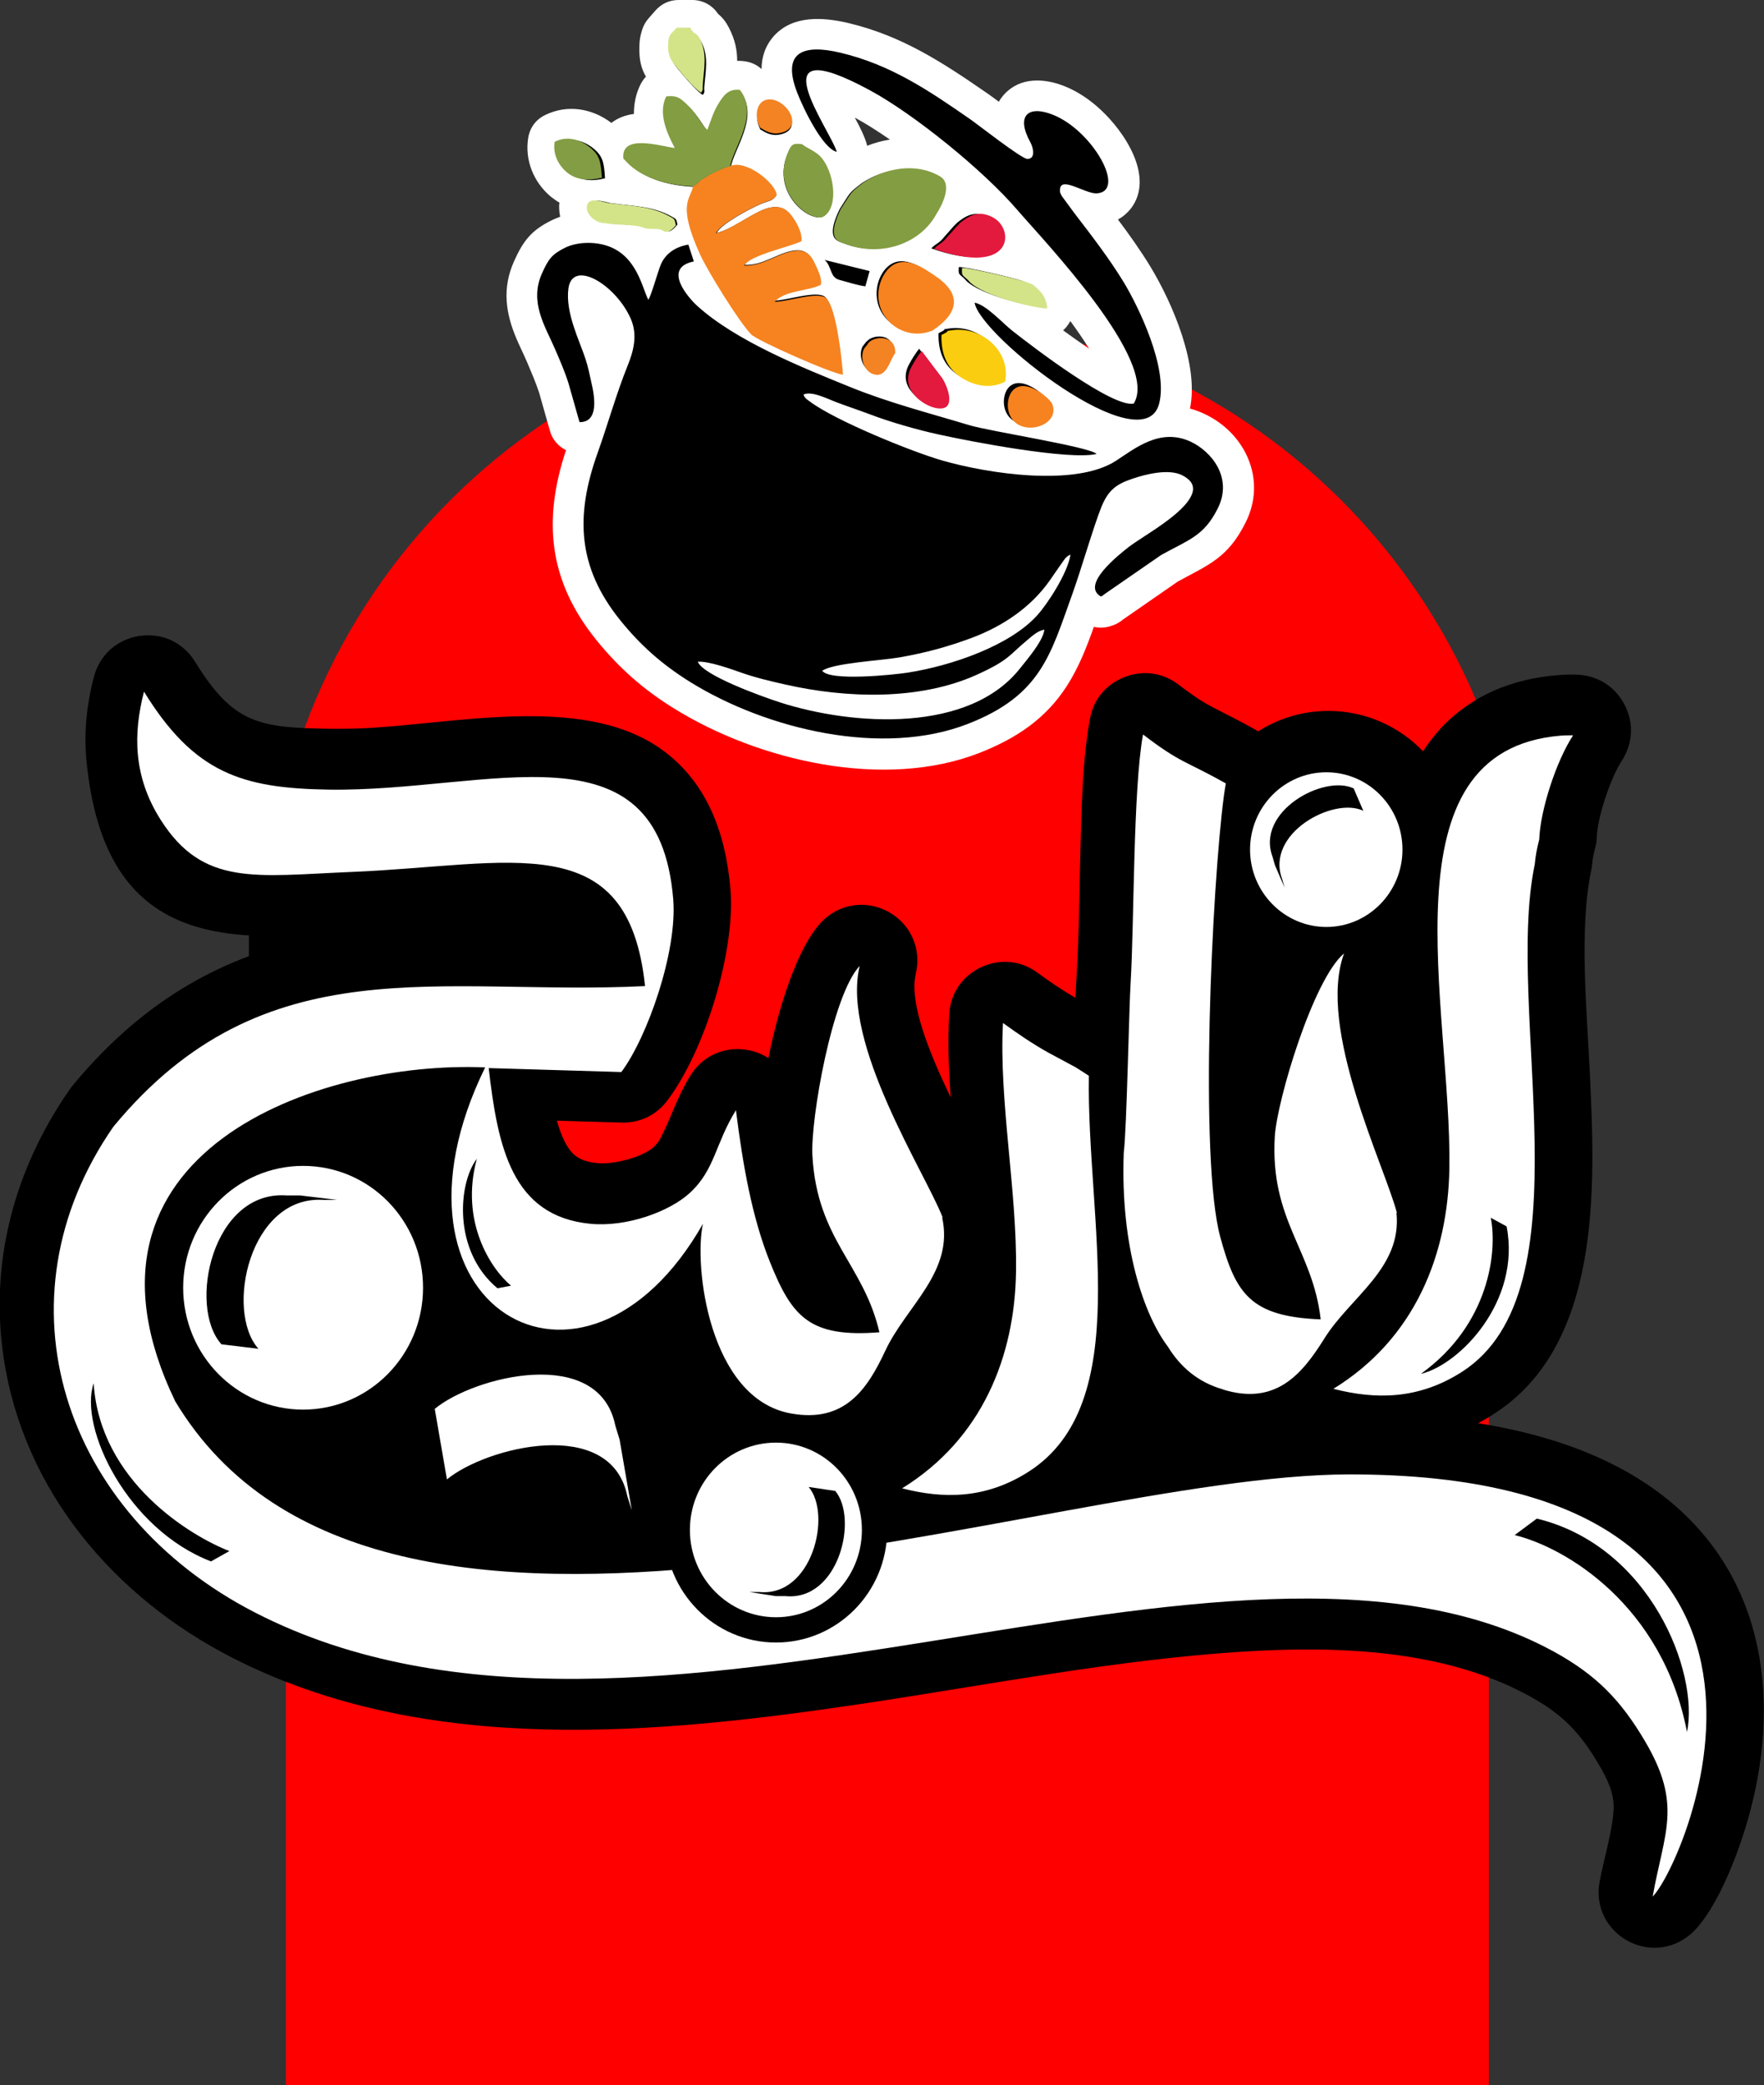
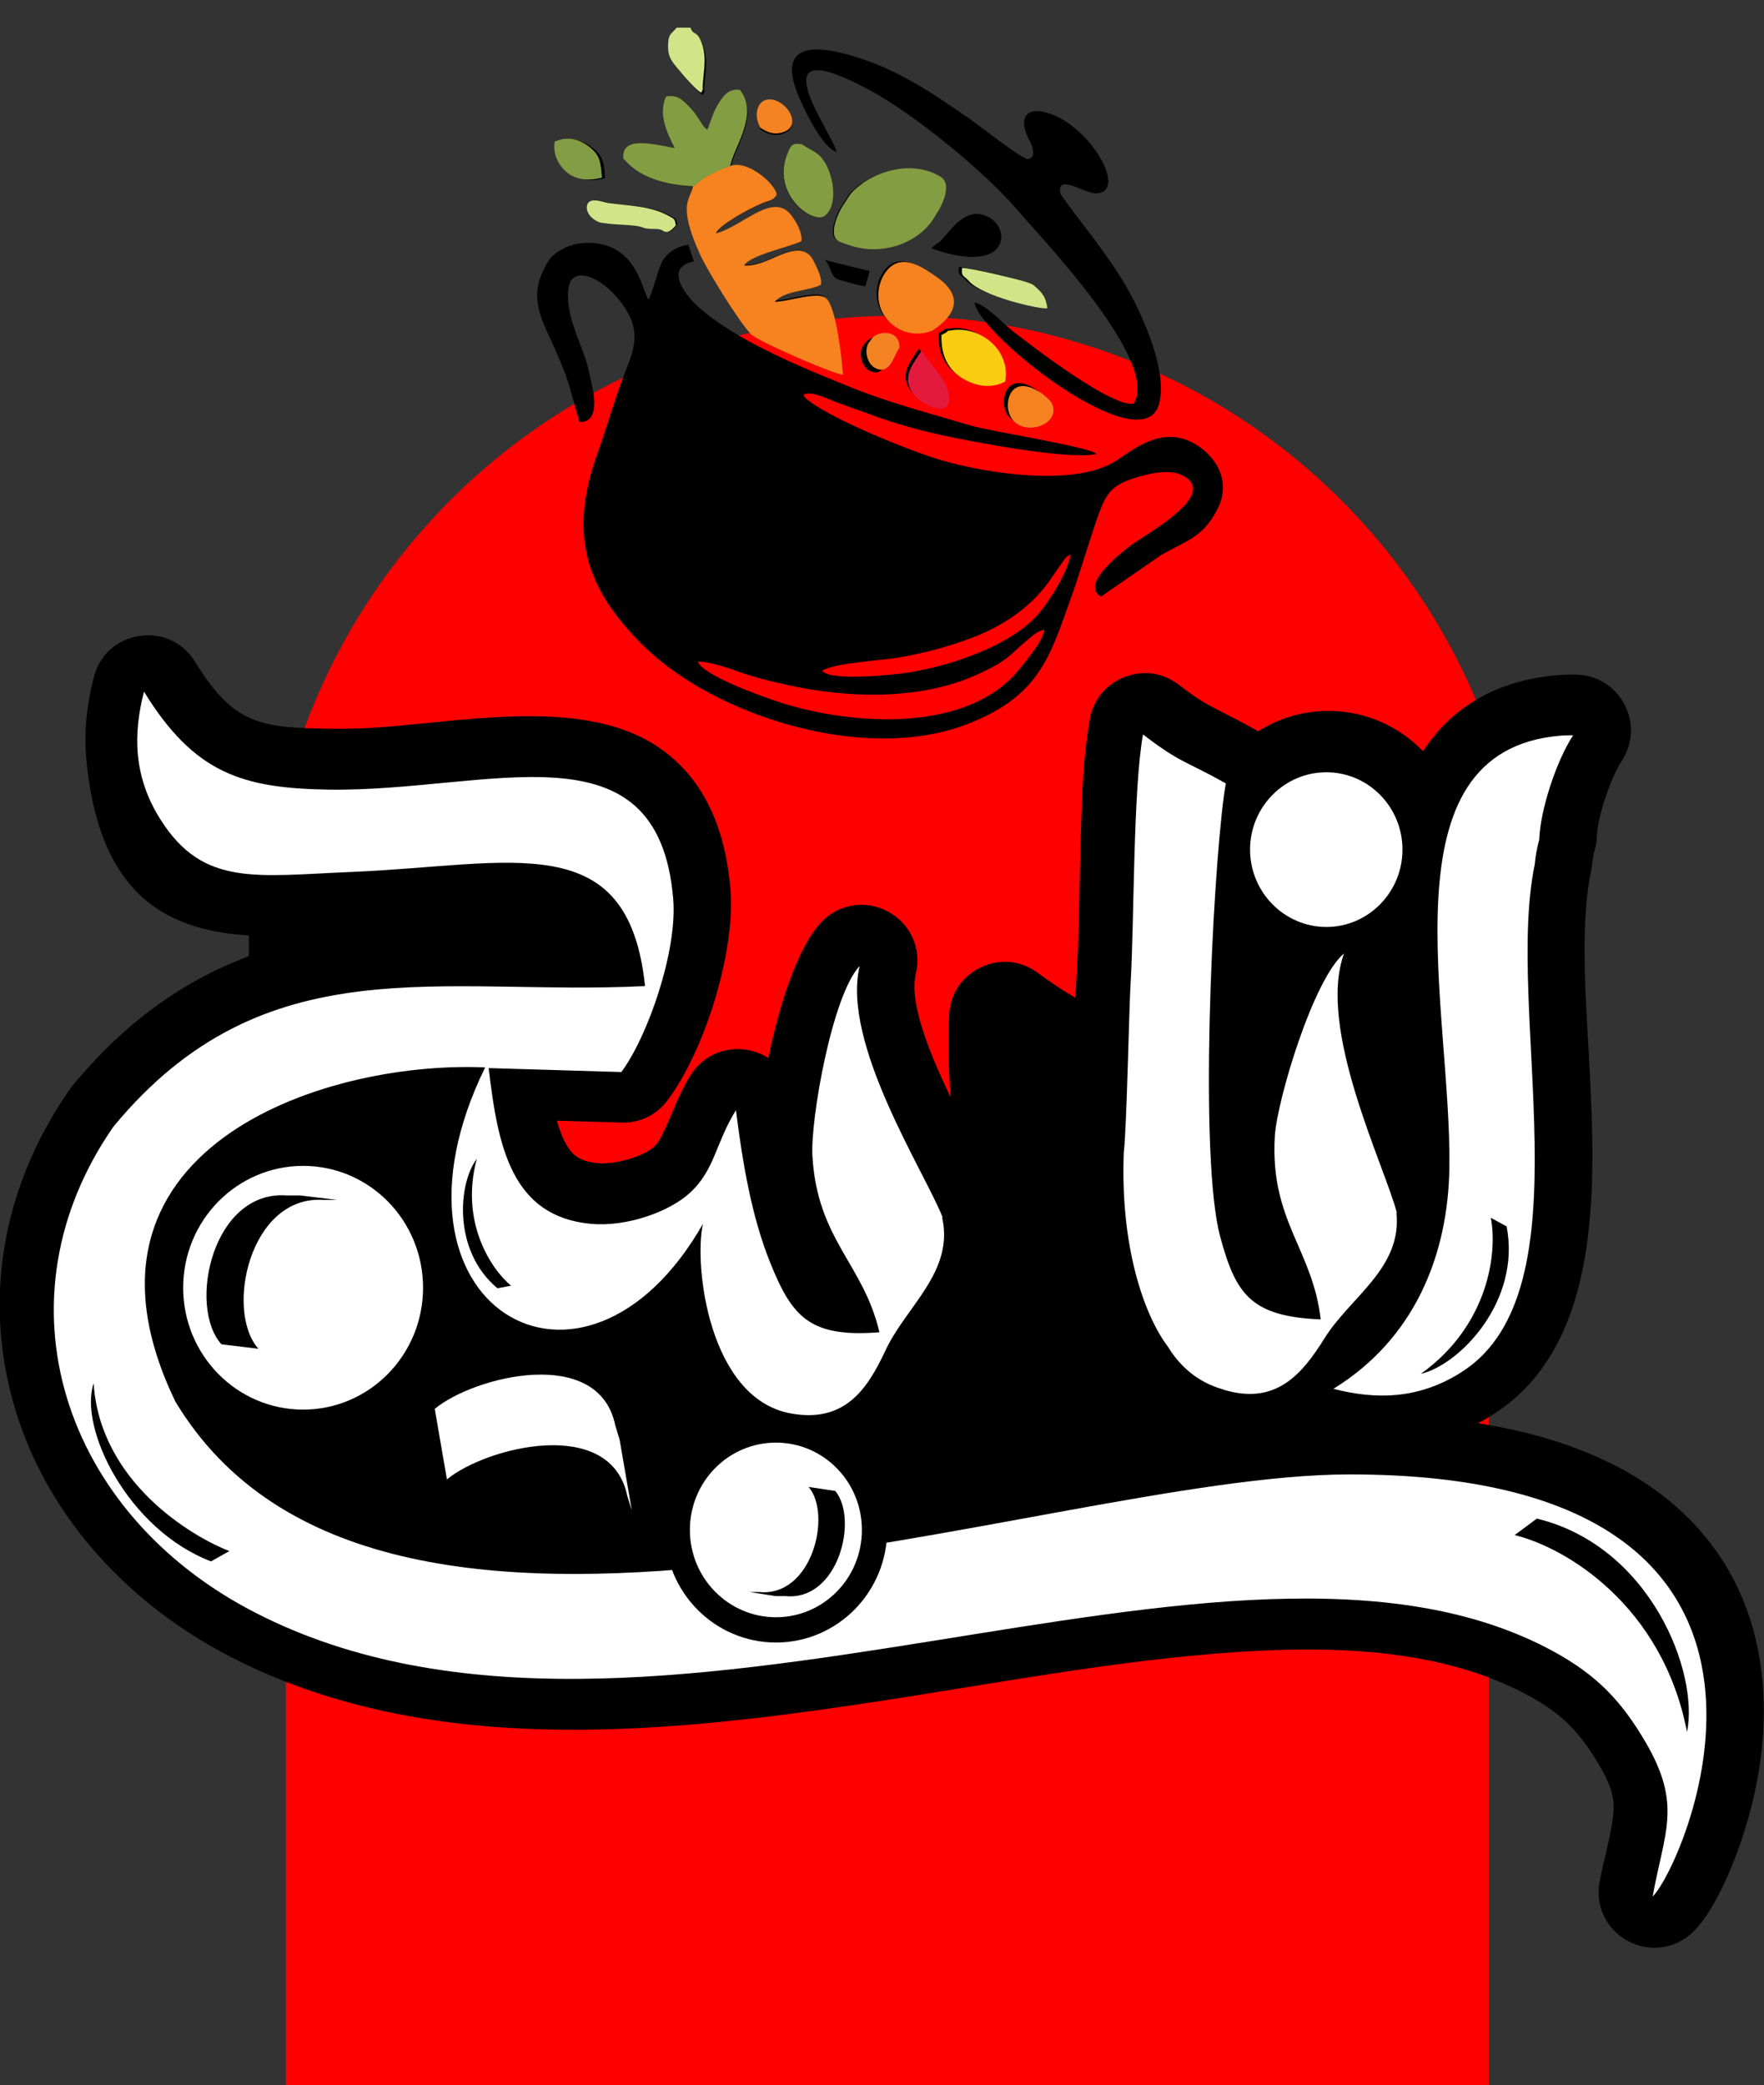
<svg xmlns="http://www.w3.org/2000/svg" id="Layer_1" viewBox="0 0 102.66 121.32">
  <rect x="0" y="0" width="102.66" height="121.32" fill="#333333" stroke="none" />
  <rect x="16.64" y="45.81" width="70.01" height="75.51" style="fill:red;" />
  <path d="m52.13,18.37c20.23,0,36.64,16.37,36.64,36.56s-16.4,36.56-36.64,36.56S15.5,75.12,15.5,54.93,31.9,18.37,52.13,18.37Z" style="fill:red; fill-rule:evenodd;" />
  <path d="m82.8,43.73c.31-.48.67-.94,1.06-1.37,1.81-1.93,4.19-2.87,6.79-3.08.35-.03.7-.04,1.06-.03,1.21.02,2.25.65,2.82,1.72.57,1.07.51,2.28-.15,3.3-.64.97-1.4,3.23-1.45,4.4,0,.26-.04.48-.11.72-.07.28-.14.58-.16.87-.01.14-.03.26-.06.4-.72,3.42-.23,8.36-.07,11.9.31,6.52.68,15.72-5.62,19.72-.29.19-.59.36-.89.52,3.53.56,6.99,1.64,9.86,3.57,3.59,2.42,5.83,5.89,6.53,10.16.54,3.26.13,6.7-.84,9.84-.54,1.77-1.67,4.67-3.01,6-1.02,1.01-2.52,1.24-3.79.57-1.27-.67-1.94-2.03-1.68-3.44.23-1.28.77-3.02.82-4.27.03-.93-.39-1.77-.85-2.55-1.11-1.89-2.14-2.96-4.08-4.02-4.98-2.72-11.25-2.92-16.79-2.56-7.29.47-14.64,1.92-21.86,3-12.1,1.81-25.57,3.12-36.86-2.68-6.82-3.5-12.08-9.67-13.25-17.38-.85-5.57.61-11.01,3.81-15.62.05-.08.1-.14.16-.22,3.59-4.35,7.85-7.22,13.37-8.49,5.05-1.17,10.38-.83,15.61-.79-.06-.05-.12-.1-.19-.15-1.04.13-2.72.06-3.84.09-2.62.07-5.24-.03-7.93.25-7.8.8-15.11,1.2-16.18-9.87-.15-1.57,0-3.18.43-4.84.33-1.29,1.34-2.2,2.65-2.4,1.32-.2,2.55.37,3.25,1.51,2.24,3.64,3.76,3.83,7.9,3.89.55,0,1.1,0,1.65-.02,5.29-.2,12.8-2.03,17.42,1.1,2.81,1.91,3.91,5.01,4.18,8.26.3,3.6-1.49,9.39-3.66,12.27-.65.87-1.6,1.33-2.69,1.3l-3.75-.11c.22.79.52,1.49.92,1.9.39.39.92.52,1.45.57.93.09,2.6-.33,3.28-.95.2-.19.32-.37.44-.62.61-1.21.92-2.3,1.68-3.53.74-1.19,2.08-1.75,3.45-1.46.4.09.77.24,1.09.45.63-3.15,1.73-6.48,3.07-7.9,1.02-1.08,2.59-1.33,3.9-.62,1.31.71,1.95,2.16,1.61,3.6-.4,1.68.74,4.52,2.03,7.21-.12-1.6-.18-3.2-.09-4.81.06-1.22.74-2.23,1.84-2.76,1.1-.52,2.32-.41,3.3.31.71.52,1.44,1.02,2.21,1.46.02-.47.04-.93.07-1.4.14-2.3.15-4.64.21-6.95.07-2.5.11-5.41.56-7.87.21-1.14.93-2.02,2.02-2.44,1.08-.42,2.22-.26,3.14.44.62.47,1.23.92,1.92,1.28.85.45,1.69.85,2.53,1.33.06.04.12.07.18.11,1.18-.75,2.58-1.19,4.09-1.19,2.16,0,4.11.9,5.5,2.34Z" style="fill-rule:evenodd;" />
  <path d="m28.23,62.11c-6.79,13.89,5.74,21.27,12.68,9.09-.54,2.39.33,10.15,5.1,11.03,3.16.58,4.47-1.42,5.51-3.64,1.21-2.6,4.02-4.59,3.31-7.76h.03c-1.02-2.62-5.91-10.12-4.83-14.63-1.6,1.69-2.87,8.94-2.75,11.04.28,4.9,2.97,6.28,3.9,10.27-4.05.32-5.08-.88-6.36-4.06-1.07-2.65-1.6-5.76-1.99-8.86-1.22,1.97-1.21,3.45-2.68,4.81-1.17,1.08-3.65,2-5.78,1.8-4.6-.44-5.4-4.5-5.93-9.06l7.72.23c1.52-2.03,3.27-7.02,3.02-10.06-.87-10.47-10.72-6.23-20.06-6.37-5.01-.08-7.81-.94-10.74-5.7-.62,2.41-.65,4.92.98,7.47,2.47,3.88,5.52,3.25,11.08,3.02,9.36-.38,16.12-2.72,17.1,6.64-11.87.59-22.13-2.49-30.94,8.18-6.99,10.07-3,22.49,8.25,28.27,22.83,11.73,56.73-8.03,75.58,2.27,2.5,1.37,3.92,2.86,5.31,5.22,2.18,3.7,1.12,5.25.44,9.03,1.92-1.9,11.8-24.61-17.7-24.56-17.79.03-56.42,15.5-68.28-4.25-7-14.52,8.37-19.84,18.02-19.43Z" style="fill:#fff; fill-rule:evenodd;" />
  <path d="m71.17,80.84c3.07.95,4.6-.88,5.9-2.96,1.51-2.43,4.53-4.09,4.2-7.32l.03.02c-.71-2.74-4.68-10.75-3.08-15.11-1.79,1.49-3.9,8.54-4.03,10.64-.29,4.9,2.21,6.59,2.67,10.65-4.06-.16-4.94-1.47-5.84-4.78-1.24-4.54-.49-20.44.21-25.7.03-.23.07-.47.11-.7-2.39-1.35-2.57-1.13-4.82-2.85-.58,3.2-.51,10.93-.72,14.43-.09,1.37-.23,8.61-.4,9.89-.21,5.53,1.2,9.49,2.57,11.3.72,1.18,1.77,2.08,3.2,2.48Z" style="fill:#fff; fill-rule:evenodd;" />
-   <path d="m58.37,59.53c-.24,4.5.83,9.82.76,14.44-.07,4.93-1.96,9.74-6.63,12.62,2.37.61,4.84.64,7.35-.96,6.23-3.96,3.38-14.7,3.52-23.04-.24-.16-.49-.32-.78-.5l-1.6-.86c-.91-.51-1.76-1.09-2.6-1.7Z" style="fill:#fff; fill-rule:evenodd;" />
  <path d="m91.56,42.78c-.26,0-.51,0-.74.02-10.47.87-6.33,15.81-6.47,25.16-.08,5.02-1.99,9.91-6.75,12.84,2.41.62,4.92.65,7.47-.98,7.42-4.72,2.47-21.03,4.25-29.54.04-.47.13-.95.26-1.44.06-1.73,1-4.58,1.97-6.06Z" style="fill:#fff; fill-rule:evenodd;" />
-   <path d="m62.29,18.68c-.06.11-.13.22-.22.33-.06.08-.13.14-.2.21.48.35,1,.72,1.51,1.06-.34-.55-.71-1.08-1.09-1.6Zm-11.82-10.2c.43-.17.87-.29,1.32-.36-.71-.49-1.4-.93-2.01-1.26,0,0-.02,0-.03-.01.29.53.57,1.09.7,1.56,0,.03.01.05.02.08Zm18.78,15.29c.27.07.54.17.8.29,2.44,1.12,3.7,3.87,2.43,6.36-1.02,2.03-2.11,2.42-3.93,3.41l-3.19,2.21c-.19.16-.41.29-.65.36-.35.13-.71.15-1.05.07-.42,1.18-.88,2.36-1.56,3.42-1.24,1.94-2.98,3.08-5.09,3.91-5.54,2.17-12.86.47-17.78-2.58-1.78-1.1-3.2-2.35-4.52-3.98-2.8-3.46-3.12-6.98-1.77-11.05-.45-.22-.8-.62-.94-1.14l-.62-2.19c-.2-.61-.46-1.21-.71-1.8-.19-.44-.4-.86-.59-1.3-.66-1.53-.87-2.99-.16-4.57.53-1.18,1.01-1.8,2.2-2.38.16-.08.32-.14.48-.2-.04-.2-.06-.4-.06-.6,0-.07,0-.14.02-.22-.18-.1-.35-.23-.52-.36-.99-.84-1.51-2.12-1.3-3.41.1-.6.45-1.07.99-1.33,1.29-.63,2.73-.39,3.85.46.39-.3.84-.46,1.31-.52,0-.56.1-1.13.37-1.69.09-.18.2-.34.33-.48-.26-.46-.4-.95-.38-1.69,0-.26.02-.53.09-.79.18-.72.4-.84.82-1.34.36-.42.83-.64,1.38-.64h.78c.63,0,1.18.31,1.51.81.26.21.46.47.63.8.37.72.48,1.32.48,1.93.13,0,.26,0,.4.02.4.05.74.2,1.02.46,0-.7.22-1.38.74-1.95,1.11-1.2,2.86-1.07,4.31-.73,3.15.75,5.51,2.31,8.13,4.12.21.15.42.3.63.46.09-.16.2-.31.33-.45.93-1,2.32-.92,3.48-.46.78.31,1.5.8,2.11,1.37,1.39,1.28,3.18,3.93,1.75,5.77-.21.26-.46.47-.74.62.67.89,1.32,1.81,1.9,2.76,1.28,2.12,2.83,5.72,2.29,8.25Z" style="fill:#fff; fill-rule:evenodd;" />
  <path d="m33.73,24.56c1.13.01.88-1.48.69-2.29-.12-.52-.18-.88-.34-1.37-.35-1.08-1.19-2.71-1-4.12.24-1.73,2.77-.22,3.64,1.79.39.92.16,1.84-.2,2.72-.66,1.64-1.15,3.41-1.74,5.06-1.32,3.68-1.16,6.67,1.32,9.74,1.19,1.47,2.42,2.56,4.07,3.59,4.47,2.77,11.21,4.37,16.17,2.43,4.26-1.66,4.8-4.05,6.06-7.53.52-1.44,1.24-3.95,1.7-5.09.38-.92.8-1.3,1.78-1.63.79-.27,2.13-.61,2.92-.21.37.19.78.51.58,1.07-.42,1.17-2.86,2.46-3.7,3.11-.57.45-2.79,2.19-1.62,2.87.18-.07.02.02.2-.12l3.33-2.3c1.62-.89,2.47-1.1,3.27-2.68.92-1.81-.37-3.35-1.58-3.91-1.77-.81-3.23.4-4.32,1.11-2.36,1.54-7.45.76-10.13-.01-1.74-.5-6.21-2.31-7.7-3.43-.19-.14-.29-.19-.37-.4.46-.25,1.47.28,1.94.45.64.24,1.3.46,1.94.7,1.15.44,2.75.9,4,1.17,1.8.4,7.58,1.51,9.18,1.13-.42-.42-6.19-1.31-7.4-1.67-2.42-.73-4.66-1.3-6.91-2.21-2.86-1.16-6.68-2.69-8.94-4.74-.47-.43-2.07-2.2-.19-2.58l-.32-.98c-.81.14-1.36.57-1.61,1.18-.17.41-.56,1.82-.72,2.03-.36-.67-.66-2.61-2.46-3.16-.71-.22-1.68-.21-2.38.13-.77.38-.98.67-1.35,1.5-.75,1.68.19,3.07.77,4.42.28.65.57,1.31.78,1.99l.63,2.22Zm14.11,14.47c.65-.46,3.46-.6,4.49-.78,1.55-.27,2.82-.62,4.2-1.13,1.85-.69,3.47-1.8,4.55-3.33.21-.29.35-.52.54-.78.29-.39.38-.63.68-.74-.18,1.13-1.38,2.91-1.92,3.51-1.6,1.79-5,2.95-7.53,3.35-.82.13-4.59.52-5-.11Zm.86-30.18c-.32-1.24-4.86-7.27,1.94-3.59,2.58,1.4,6.6,4.66,8.57,6.96,1.51,1.76,8.29,8.81,6.77,11.26-1.22.26-5.88-3.3-7.07-4.24-.58-.46-1.52-1.51-2.19-1.63.3,1.93,9.83,9.4,10.74,5.87.54-2.09-1.23-5.68-2.05-7.04-.85-1.4-1.91-2.77-2.9-4.06l-.72-.98c-.03-.06-.08-.15-.1-.22,0-.02,0-.04,0-.06,0-.02,0-.04,0-.06,0-.02,0-.05,0-.06.06-.76,1.49.29,2.14.25,1.76-.12-.26-3.68-2.57-4.58-1.42-.56-2.15.05-1.3,1.6.17.31.33.96-.16.98-.33.01-2.92-2.03-3.36-2.33-2.37-1.64-4.58-3.15-7.52-3.85-2.18-.52-3.44-.05-2.53,2.31.39,1,1.48,3.23,2.29,3.45h0Zm-6.16.87c.11-.95,1.69-2.95.55-4.37-.68-.08-.95.33-1.24.81-.29.46-.42.96-.62,1.47-.28-.18-.44-.66-.94-1.2-.13-.14-.34-.34-.52-.49-.26-.21-.48-.26-.9-.21-.47.97.04,2.09.49,2.95-.8-.1-3.11-.85-2.94.62.16.09.95,1.43,4,1.57-.11.75-.94.95.4,3.9.44.98,2.22,3.85,2.92,4.57.36.38,4.67,2.27,5.25,2.31-.07-.94-.38-3.82-.96-4.36-.46-.43-2.2.19-2.95.2.55-.66,1.93-.61,2.63-.97.1-.37-.23-.98-.38-1.31-.2-.43-.52-.73-1.16-.63-.94.15-1.78.88-2.83.83.3-.59,2.75-1.1,3.27-1.4.07-.5-.33-1.15-.56-1.46-.32-.44-.78-.65-1.52-.39-.86.31-1.99,1.22-2.82,1.39.27-.53,1.88-1.38,2.54-1.67.48-.21.68-.15.93-.51-.02-.63-1.71-2.06-2.65-1.66Zm6.33,2.44c-.16.33-.38.82-.4,1.24-.02.59.32.64.79.81,1.96.7,4.16-.09,5.06-1.75.36-.53.93-1.73.23-2.15-1.38-.82-3.11-.48-4.36.32-.86.66-.66.52-1.32,1.53Zm5.24,6.96c1.25-.83,1.82-1.88.35-2.99-.84-.59-2.05-1.49-2.94-.47-.35.4-.61,1.1-.46,1.86.24,1.25,1.66,2.16,3.06,1.59Zm-6.38-9.93c-.31-.35-.81-.51-1.07-.73-.54-.07-.63.04-.81.46-1.03,2.38,1.42,4.14,2.1,3.64.84-.62.52-2.56-.22-3.37Zm6.89,10.19c-.03,1.1.33,1.88,1.08,2.4.72.5,1.7.73,2.56.27.32-1.82-1.44-3.21-3.08-2.93-.48.08-.03-.03-.32.14-.04.02-.19.1-.25.13Zm1.08-6.42c-.32.31-.44.49-.72.79-.35.45-.48.38-.78.7,4.55,1.61,4.65-1.14,3.35-1.81-.81-.42-1.34-.09-1.85.32Zm-16.27.12c-.07-.36-.07-.33-.36-.49-1.07-.61-2.33-.6-3.51-.77-.31-.04-1.21-.42-1.23.26-.01.42.46.81.83.87.6.1.91.09,1.56.13,1.08.07.58.21,1.47.22.17,0,.2,0,.36.04.17.05.34.38.87-.27Zm16.78,3.23c.82.87,3.99,1.59,4.47,1.54-.06-.57-.26-.86-.6-1.16-.29-.25-.21-.2-.6-.35-.34-.13-3.33-.85-3.68-.8-.04.51.03.36.41.76ZM40.27,1.81h-.78c-.32.38-.38.33-.45.62-.03.1-.03.27-.03.38-.02.78.3,1.02.77,1.59.18.22.94,1.07,1.13,1.12.14-.23.06-.15.08-.47.06-.89.28-1.74-.18-2.62-.23-.44-.39-.19-.53-.63Zm13.22,18.48c-.18.22-.44.63-.57.88-.75,1.34.69,2.26,1.39,2.39,1.21.23.69-1.19.37-1.69l-1.19-1.58Zm4.96,3.38c.35,1.7,3.04,1,2.51-.35-.08-.19-.47-.53-.62-.63-1.56-1.05-2.05.2-1.89.98Zm-25.94-15.35c-.13.78.28,1.4.68,1.73.52.44,1.2.53,2.02.32-.06-.91-.11-1.29-.72-1.77-.52-.4-1.24-.64-1.97-.29Zm11.74-.79c.32.19.67.43,1.25.27,1.33-.36.12-2.08-.87-1.87-.55.11-.72.87-.42,1.52l.04.09Zm6.18,12.33l-.23.3c-.24.46-.04,1.21.44,1.43.85.38,1.03-.79,1.35-1.15.04-1.07-1.21-1-1.55-.57Zm-2.44-4.74c.44.4.29,1,.85,1.16.43.12,1.12.33,1.52.38l.25-.89-2.63-.65Zm-7.4,23.38c.61-.06,1.97.43,2.54.63.82.29,1.66.49,2.55.69,3.56.81,7.83.95,11.18-.57,1.9-.86,1.9-1.17,2.89-1.98.27-.22.6-.56,1.03-.64-.07.67-1.06,1.8-1.38,2.21-2.97,3.83-9.74,3.39-13.99,2.03-1.14-.37-4.49-1.58-4.8-2.37Z" style="fill-rule:evenodd;" />
  <path d="m77.19,44.93c2.45,0,4.43,2.02,4.43,4.5s-1.99,4.5-4.43,4.5-4.44-2.02-4.44-4.5,1.99-4.5,4.44-4.5Z" style="fill:#fff; fill-rule:evenodd;" />
  <path d="m45.16,82.46c3.57,0,6.47,2.93,6.47,6.55s-2.9,6.55-6.47,6.55-6.47-2.93-6.47-6.55,2.9-6.55,6.47-6.55Z" style="fill-rule:evenodd;" />
  <path d="m45.16,83.93c2.76,0,5,2.27,5,5.08s-2.24,5.08-5,5.08-5.01-2.27-5.01-5.08,2.24-5.08,5.01-5.08Z" style="fill:#fff; fill-rule:evenodd;" />
  <path d="m17.64,66.36c4.67,0,8.45,3.83,8.45,8.56s-3.78,8.55-8.45,8.55-8.45-3.83-8.45-8.55,3.78-8.56,8.45-8.56Z" style="fill-rule:evenodd;" />
  <path d="m17.64,67.83c3.86,0,6.98,3.17,6.98,7.09s-3.13,7.09-6.98,7.09-6.98-3.17-6.98-7.09,3.13-7.09,6.98-7.09Z" style="fill:#fff; fill-rule:evenodd;" />
  <path d="m25.31,81.96c2.27-1.88,9.55-3.72,10.5.98l.25.82.71,4.11-.26-.82c-.95-4.7-8.22-2.86-10.5-.98l-.71-4.11Z" style="fill:#fff; fill-rule:evenodd;" />
  <path d="m48.6,86.73c1.37,1.61.21,6.43-2.89,6.13h-.56s-1.54-.24-1.54-.24h.56c3.09.32,4.26-4.5,2.89-6.11l1.54.23Z" style="fill-rule:evenodd;" />
  <path d="m89.44,88.35c6.6,1.6,9.45,8.94,8.74,12.42-1.42-7.38-7.06-10.74-10.03-11.46l1.29-.96Z" style="fill-rule:evenodd;" />
  <path d="m87.68,71.35c.85,4.35-2.73,8.05-4.99,8.58,3.99-2.86,4.46-7.12,4.07-9.08l.92.5Z" style="fill-rule:evenodd;" />
  <path d="m28.95,74.95c-2.62-2.18-2.28-6.12-1.2-7.53-.99,3.64.81,6.4,1.99,7.38l-.79.15Z" style="fill-rule:evenodd;" />
  <path d="m12.28,90.84c-4.86-1.86-7.71-7.78-6.83-10.36.37,5.75,5.72,8.92,7.9,9.76l-1.07.6Z" style="fill-rule:evenodd;" />
  <path d="m12.88,78.2c-1.97-2.2-.52-8.97,3.81-8.65h.78s2.16.26,2.16.26h-.78c-4.32-.31-5.78,6.46-3.81,8.66l-2.16-.26Z" style="fill-rule:evenodd;" />
-   <path d="m78.78,45.87c-1.74-.83-5.71,1.34-4.72,3.98l.14.49.56,1.3-.14-.49c-1-2.65,2.97-4.81,4.72-3.98l-.56-1.3Z" style="fill-rule:evenodd;" />
  <path d="m42.49,9.67c-.3.04-.88.33-1.2.49l-.25.16c-.08.05-.15.08-.25.15-.21.16-.16.22-.46.36-.11.76-.96.96.41,3.97.45.99,2.26,3.91,2.97,4.65.36.38,4.75,2.31,5.35,2.35-.07-.96-.39-3.89-.97-4.44-.47-.44-2.24.2-3,.2.56-.67,1.97-.62,2.68-.99.1-.37-.23-1-.39-1.33-.21-.44-.53-.74-1.19-.64-.95.15-1.81.9-2.88.85.31-.61,2.8-1.12,3.33-1.42.07-.51-.33-1.17-.57-1.48-.33-.45-.79-.66-1.54-.39-.88.31-2.03,1.24-2.87,1.41.28-.54,1.91-1.4,2.59-1.7.49-.22.69-.15.95-.52-.02-.64-1.74-2.09-2.7-1.69Z" style="fill:#f68320; fill-rule:evenodd;" />
  <path d="m40.34,10.84c.3-.14.25-.21.46-.36.1-.07.17-.1.25-.15l.25-.16c.32-.16.9-.45,1.2-.49.11-.96,1.72-3,.56-4.45-.69-.08-.96.34-1.26.82-.29.47-.43.97-.63,1.5-.29-.18-.45-.67-.95-1.23-.13-.14-.34-.35-.53-.5-.26-.21-.5-.26-.92-.21-.48.98.04,2.13.5,3-.82-.1-3.17-.86-2.99.63.16.08.96,1.46,4.07,1.6Z" style="fill:#839d42; fill-rule:evenodd;" />
  <path d="m48.93,12.16c-.16.33-.39.84-.4,1.26-.02.6.32.65.81.82,2,.71,4.24-.09,5.15-1.78.36-.54.95-1.76.23-2.19-1.41-.84-3.17-.49-4.44.33-.87.67-.67.53-1.35,1.56Z" style="fill:#839d42; fill-rule:evenodd;" />
  <path d="m54.27,19.23c1.27-.84,1.86-1.91.35-3.04-.86-.6-2.09-1.52-2.99-.47-.35.41-.62,1.12-.47,1.89.25,1.28,1.69,2.2,3.11,1.62Z" style="fill:#f68320; fill-rule:evenodd;" />
  <path d="m47.77,9.13c-.32-.35-.82-.51-1.09-.74-.55-.08-.64.04-.82.47-1.05,2.42,1.45,4.21,2.13,3.7.85-.63.52-2.61-.22-3.43Z" style="fill:#839d42; fill-rule:evenodd;" />
  <path d="m54.79,19.49c-.03,1.12.33,1.91,1.1,2.44.74.5,1.73.74,2.61.27.33-1.85-1.47-3.26-3.14-2.98-.49.08-.03-.03-.32.14-.04.02-.19.1-.25.13Z" style="fill:#facd10; fill-rule:evenodd;" />
-   <path d="m55.89,12.96c-.33.32-.45.5-.74.8-.36.46-.49.39-.79.72,4.63,1.64,4.73-1.16,3.41-1.84-.83-.43-1.36-.09-1.89.32Z" style="fill:#e3193e; fill-rule:evenodd;" />
  <path d="m39.33,13.09c-.07-.36-.07-.34-.36-.5-1.09-.62-2.37-.61-3.57-.78-.31-.05-1.23-.43-1.25.26-.01.43.47.82.85.89.61.1.93.09,1.59.14,1.1.07.6.22,1.5.22.17,0,.2,0,.37.04.17.05.34.39.89-.27Z" style="fill:#d3e488; fill-rule:evenodd;" />
  <path d="m56.4,16.37c.83.89,4.06,1.62,4.55,1.57-.06-.58-.27-.88-.61-1.18-.29-.26-.21-.2-.61-.35-.35-.13-3.38-.86-3.74-.82-.04.52.03.37.42.78Z" style="fill:#d3e488; fill-rule:evenodd;" />
  <path d="m40.18,1.61h-.8c-.33.39-.38.33-.46.63-.03.1-.03.28-.04.39-.02.79.31,1.04.78,1.62.18.23.96,1.09,1.15,1.14.14-.24.06-.15.09-.48.06-.9.28-1.77-.18-2.67-.23-.44-.39-.19-.54-.64Z" style="fill:#d3e488; fill-rule:evenodd;" />
  <path d="m53.64,20.42c-.19.22-.44.64-.58.89-.76,1.36.7,2.3,1.41,2.43,1.24.24.7-1.21.38-1.72l-1.21-1.6Z" style="fill:#e3193e; fill-rule:evenodd;" />
  <path d="m58.68,23.86c.35,1.73,3.1,1.02,2.56-.35-.08-.2-.48-.53-.64-.64-1.59-1.07-2.08.21-1.92,1Z" style="fill:#f68320; fill-rule:evenodd;" />
  <path d="m32.28,8.24c-.13.8.29,1.43.69,1.77.53.45,1.22.53,2.06.33-.07-.93-.11-1.31-.74-1.8-.53-.41-1.27-.66-2.01-.29Z" style="fill:#839d44; fill-rule:evenodd;" />
  <path d="m44.24,7.43c.33.19.68.44,1.27.28,1.35-.37.13-2.12-.89-1.91-.57.12-.73.89-.43,1.54l.05.09Z" style="fill:#f38323; fill-rule:evenodd;" />
-   <path d="m50.53,19.98l-.24.3c-.25.47-.04,1.23.44,1.45.87.39,1.05-.81,1.37-1.18.05-1.09-1.23-1.02-1.58-.58Z" style="fill:#f38323; fill-rule:evenodd;" />
+   <path d="m50.53,19.98c-.25.47-.04,1.23.44,1.45.87.39,1.05-.81,1.37-1.18.05-1.09-1.23-1.02-1.58-.58Z" style="fill:#f38323; fill-rule:evenodd;" />
  <rect x="14.77" y="53.54" width="20.33" height="2.08" />
  <rect x="14.77" y="53.54" width="20.33" height="2.08" style="fill:none; stroke:#000; stroke-width:.57px;" />
</svg>